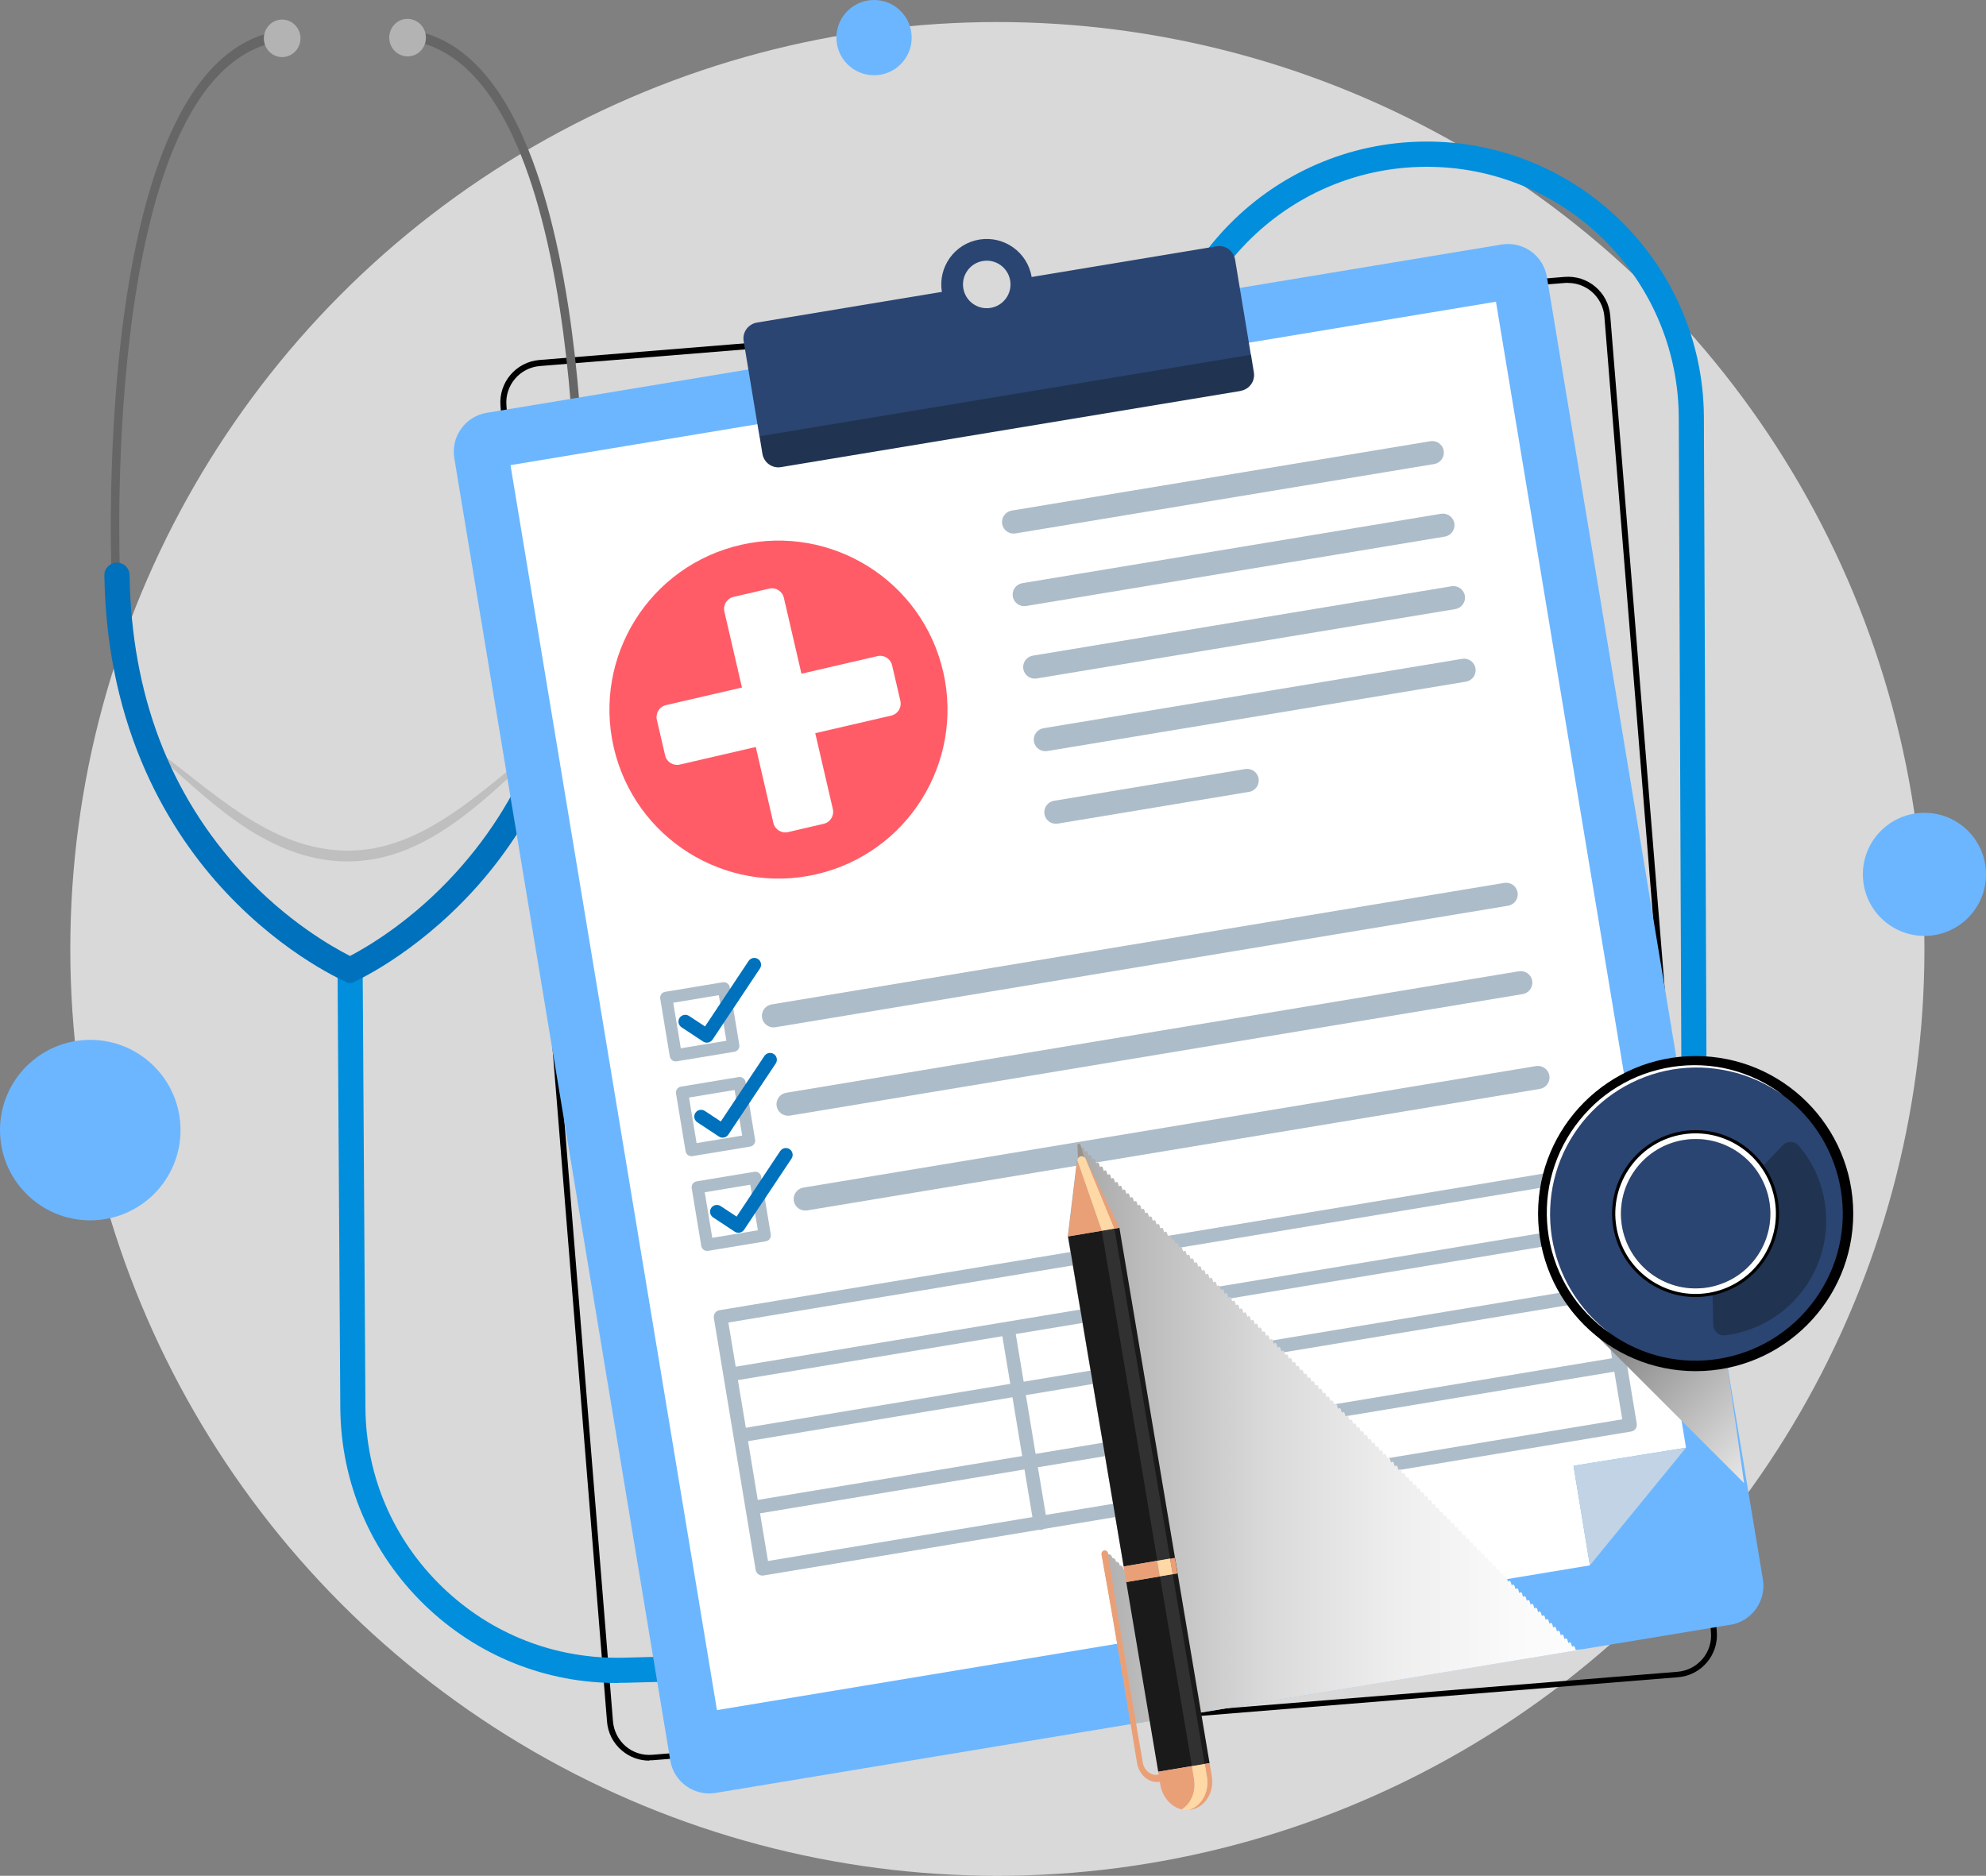
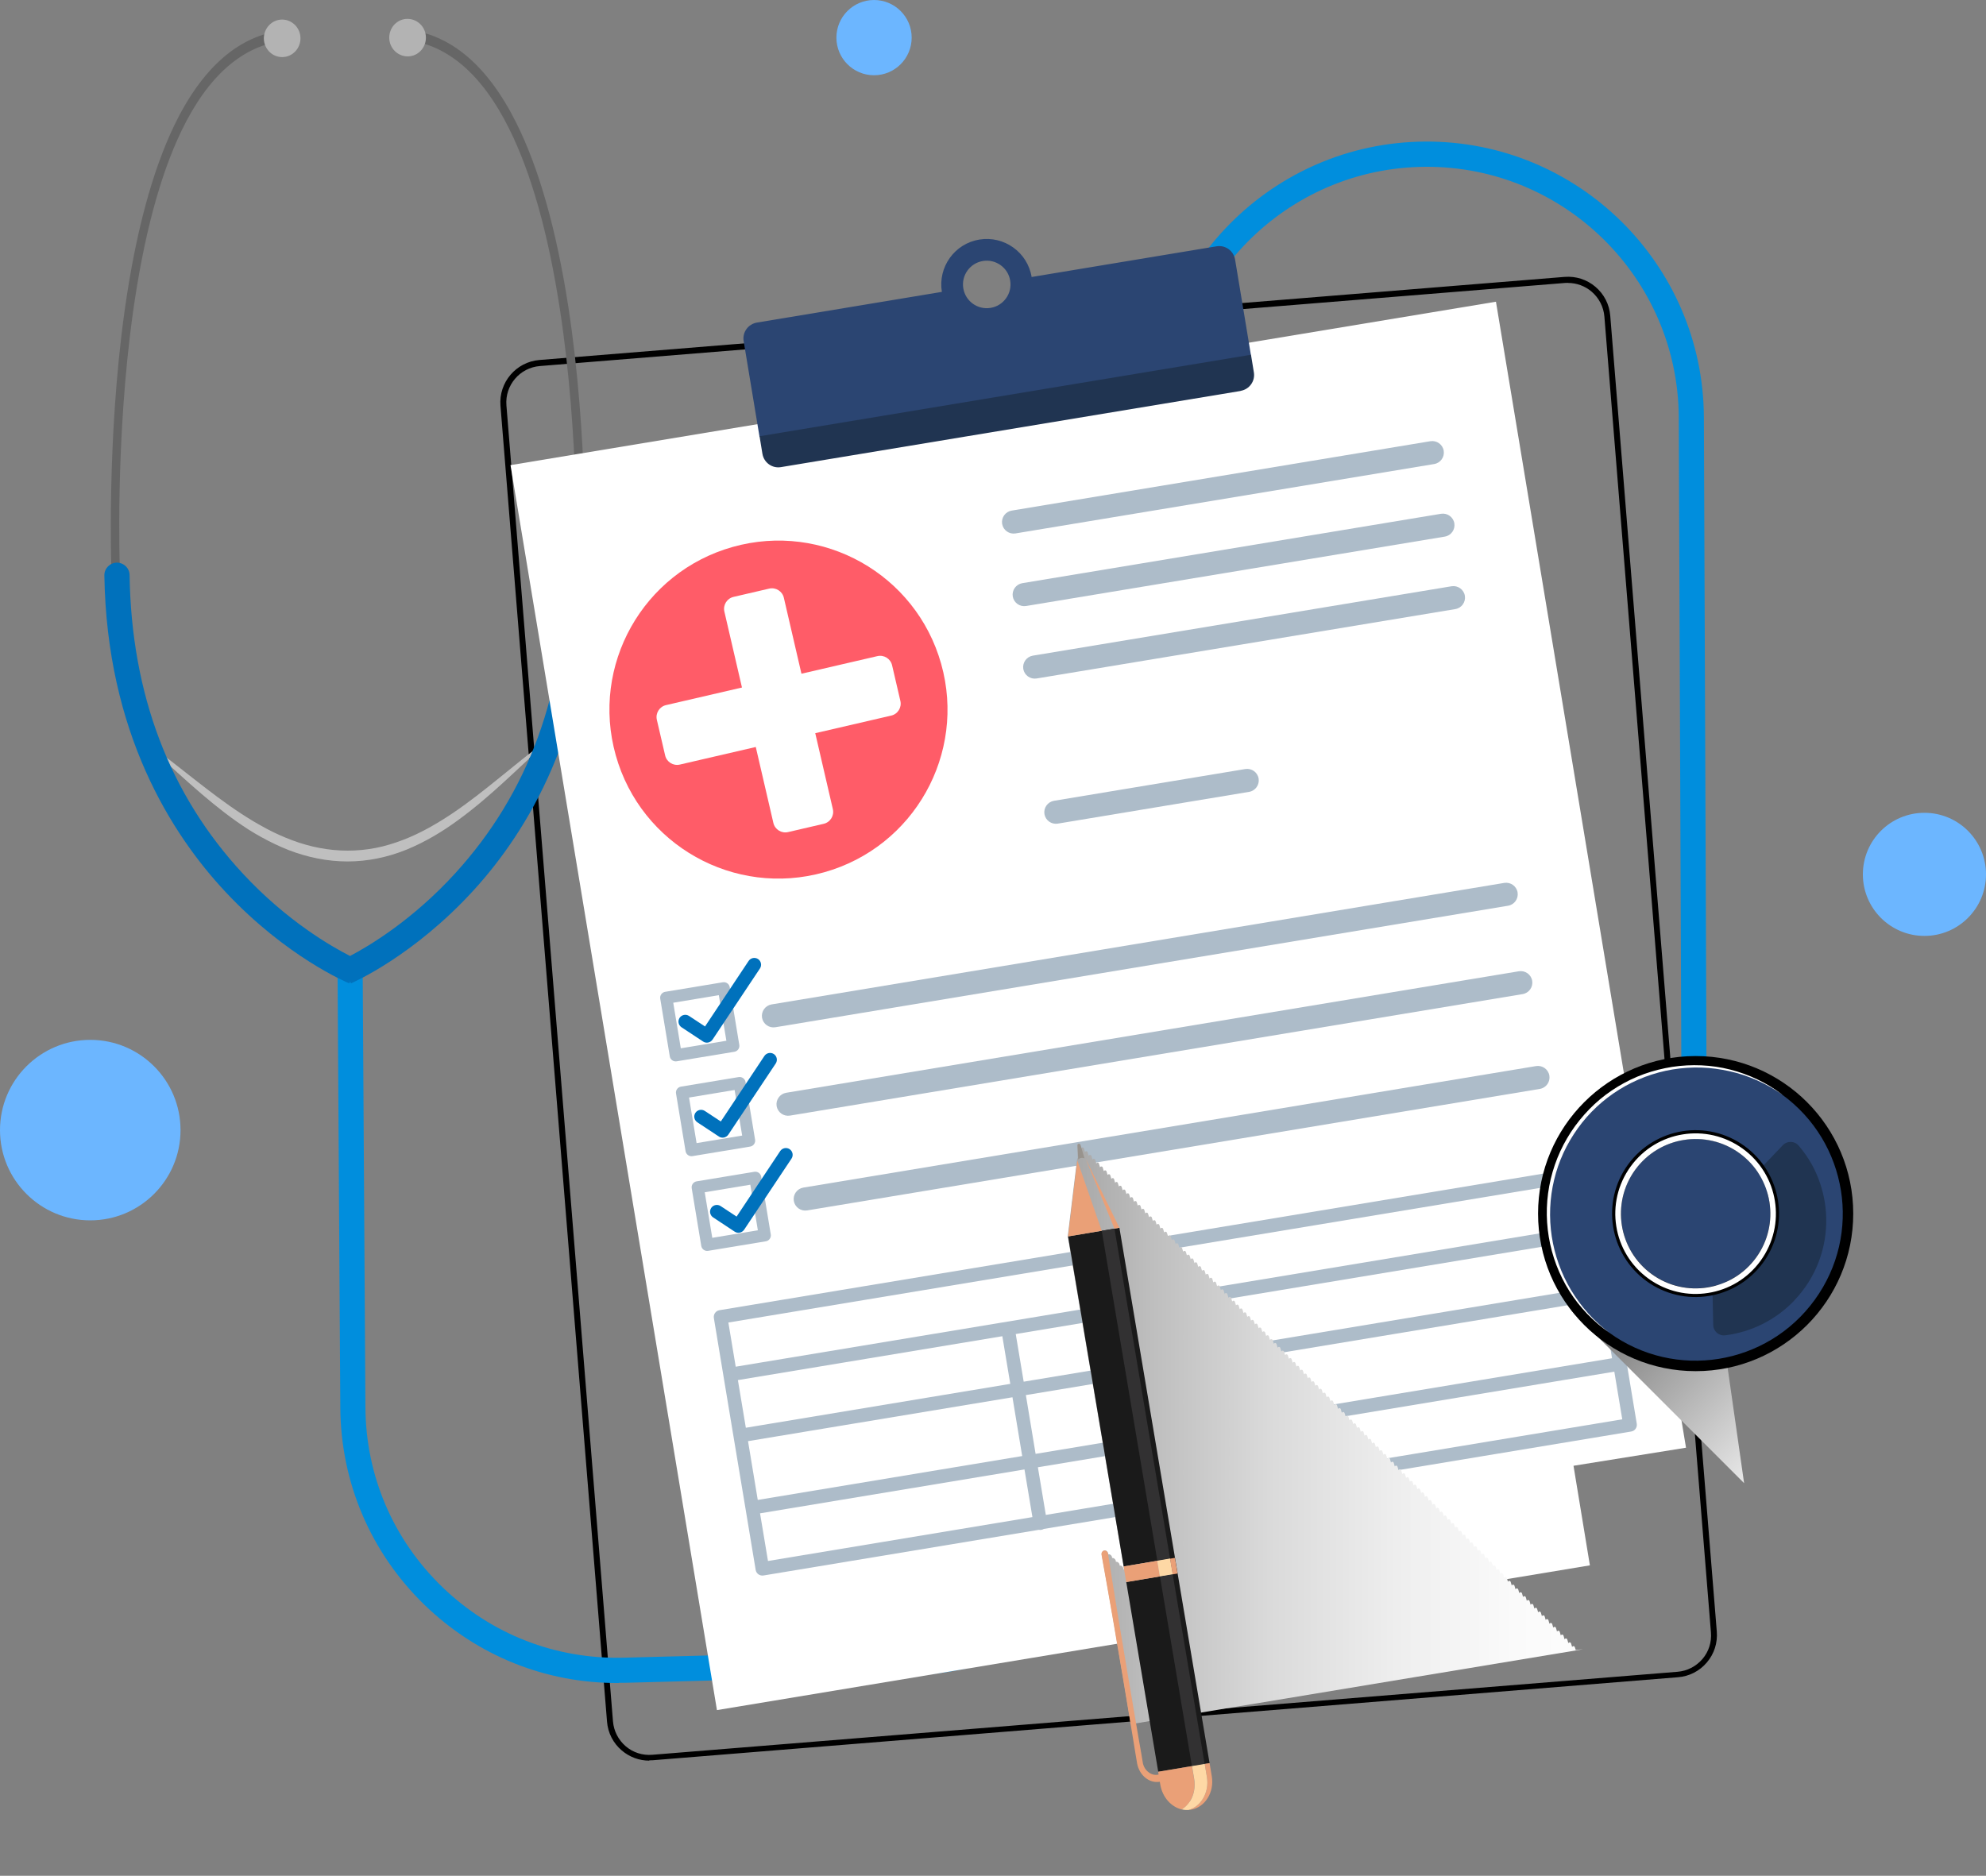
<svg xmlns="http://www.w3.org/2000/svg" viewBox="0 0 200 188.94">
  <rect x="0" y="0" width="200" height="188.94" fill="#808080" stroke="none" />
  <defs>
    <style>      .cls-1 {        fill: #008edd;      }      .cls-2 {        fill: #0071bc;      }      .cls-3 {        fill: #eaa077;      }      .cls-4, .cls-5 {        fill: #fff;      }      .cls-6 {        fill: #fed8a5;      }      .cls-7 {        fill: #ff5c68;      }      .cls-8 {        fill: #98938d;      }      .cls-9 {        fill: #b3b3b3;      }      .cls-10 {        fill: #c1d3e5;      }      .cls-11 {        fill: #666;      }      .cls-12 {        fill: #323132;      }      .cls-13 {        fill: #adbcc9;      }      .cls-14 {        fill: #bfbfbf;      }      .cls-15 {        fill: #203451;      }      .cls-16 {        fill: #1a1a1a;      }      .cls-17 {        fill: #6cb6ff;      }      .cls-18 {        fill: #2b4572;      }      .cls-19 {        fill: url(#linear-gradient-2);      }      .cls-19, .cls-20 {        mix-blend-mode: multiply;      }      .cls-20 {        fill: url(#linear-gradient);      }      .cls-21 {        isolation: isolate;      }      .cls-5 {        opacity: .7;      }    </style>
    <linearGradient id="linear-gradient" x1="66.78" y1="144.44" x2="165.21" y2="144.44" gradientUnits="userSpaceOnUse">
      <stop offset="0" stop-color="#000" />
      <stop offset=".12" stop-color="#3a3a3a" />
      <stop offset=".25" stop-color="#6d6d6d" />
      <stop offset=".37" stop-color="#9a9a9a" />
      <stop offset=".5" stop-color="#bebebe" />
      <stop offset=".62" stop-color="#dadada" />
      <stop offset=".75" stop-color="#eee" />
      <stop offset=".87" stop-color="#fafafa" />
      <stop offset="1" stop-color="#fff" />
    </linearGradient>
    <linearGradient id="linear-gradient-2" x1="147.76" y1="116.22" x2="182.26" y2="150.72" gradientUnits="userSpaceOnUse">
      <stop offset="0" stop-color="#000" />
      <stop offset=".14" stop-color="#272727" />
      <stop offset=".57" stop-color="#9a9a9a" />
      <stop offset=".86" stop-color="#e2e2e2" />
      <stop offset="1" stop-color="#fff" />
    </linearGradient>
  </defs>
  <g class="cls-21">
    <g id="Layer_2" data-name="Layer 2">
      <g id="Layer_1-2" data-name="Layer 1">
        <g>
-           <circle class="cls-5" cx="100.44" cy="95.58" r="93.36" />
          <path d="m65.38,177.34c-1.01,0-1.98-.36-2.76-1.02-.87-.74-1.4-1.77-1.49-2.91l-10.73-132.54c-.19-2.35,1.57-4.42,3.92-4.61l26.62-2.16,50-4.05,26.62-2.16c1.14-.09,2.24.26,3.11,1,.87.74,1.4,1.77,1.49,2.91l10.73,132.54c.09,1.14-.26,2.24-1,3.11-.74.87-1.77,1.4-2.91,1.49l-103.24,8.36c-.12,0-.24.01-.35.01ZM157.91,28.49c-.1,0-.2,0-.3.01l-26.62,2.16-50,4.05-26.62,2.16c-2.02.16-3.54,1.94-3.37,3.97l10.73,132.54c.08.98.54,1.87,1.28,2.51.75.64,1.7.94,2.68.86l42.23-3.42,61.01-4.94c.98-.08,1.87-.54,2.51-1.28.64-.75.94-1.7.86-2.68l-10.73-132.54c-.08-.98-.54-1.87-1.28-2.51-.67-.57-1.51-.88-2.38-.88Z" />
          <g>
            <path class="cls-14" d="m14.93,74.94c3.2,2.29,6.15,4.92,9.4,7.04l.61.39.62.38.63.36.63.35c.85.45,1.73.85,2.62,1.18,1.79.67,3.67,1.04,5.57,1.04.95,0,1.89-.09,2.82-.27.93-.18,1.84-.46,2.73-.8,1.79-.68,3.46-1.65,5.07-2.73,3.22-2.18,6.12-4.86,9.29-7.19l.1.12c-2.91,2.63-5.66,5.45-8.88,7.79-1.6,1.18-3.33,2.21-5.2,2.98-1.87.76-3.9,1.19-5.94,1.19-2.04,0-4.06-.42-5.94-1.15-.94-.37-1.85-.81-2.72-1.29l-.65-.37-.64-.39-.62-.41-.61-.42c-3.25-2.3-6.05-5.07-9-7.66l.1-.12Z" />
            <path class="cls-1" d="m62.34,169.52c-7.34.05-14.27-2.73-19.57-7.85-5.43-5.26-8.45-12.32-8.5-19.88l-.28-44.59,2.53-.02.28,44.59c.04,6.87,2.79,13.29,7.73,18.07,4.94,4.78,11.44,7.31,18.32,7.13l28.85-.76c13.71-.36,24.79-11.81,24.7-25.53l-.62-98.34c-.1-15.39,12.34-27.99,27.73-28.08,15.39-.1,27.99,12.34,28.08,27.73l.27,67.8-2.53.02-.27-67.8c-.09-13.99-11.54-25.3-25.53-25.21-13.99.09-25.3,11.54-25.21,25.53l.62,98.34c.05,7.35-2.74,14.3-7.85,19.58-5.11,5.28-11.97,8.3-19.32,8.49l-28.85.76c-.19,0-.39,0-.58,0Z" />
            <g>
              <path class="cls-11" d="m58.91,57.16c0-.13.34-13.14-1.67-26.22-1.19-7.71-2.94-13.94-5.23-18.53-2.89-5.81-6.64-8.99-11.14-9.44l-.07,1.05c4.21.42,7.73,3.43,10.47,8.94,2.23,4.47,3.95,10.59,5.11,18.17,1.99,12.96,1.66,25.86,1.66,25.99l.85.04Z" />
              <path class="cls-9" d="m39.2,3.8c0,1.04.84,1.88,1.86,1.88,1.02,0,1.84-.86,1.83-1.9,0-1.04-.84-1.88-1.86-1.88-1.02,0-1.84.86-1.83,1.9Z" />
            </g>
            <g>
              <path class="cls-11" d="m11.22,57.46c0-.13-.5-13.14,1.34-26.24,1.09-7.73,2.77-13.98,4.99-18.59,2.82-5.85,6.53-9.07,11.01-9.58l.08,1.05c-4.2.48-7.69,3.53-10.36,9.07-2.17,4.5-3.81,10.64-4.88,18.24-1.83,12.99-1.33,25.88-1.33,26.01l-.85.05Z" />
              <path class="cls-9" d="m30.26,3.85c0,1.04-.81,1.89-1.83,1.9s-1.85-.83-1.86-1.88c0-1.04.81-1.89,1.83-1.9,1.02,0,1.85.83,1.86,1.88Z" />
            </g>
            <path class="cls-2" d="m58.2,56.39c-.69.01-1.24.57-1.24,1.26-.02,12.03-3.74,22.2-11.07,30.26-4.35,4.79-8.79,7.41-10.64,8.38-1.87-.95-6.34-3.51-10.75-8.25-7.42-7.97-11.27-18.1-11.45-30.12-.01-.69-.57-1.24-1.26-1.25h0c-.71,0-1.29.58-1.28,1.28.24,15.81,6.73,26.05,12.21,31.9,6.11,6.53,12.2,9.1,12.46,9.2l.08-.19.08.19c.25-.11,6.31-2.76,12.34-9.36,5.41-5.92,11.76-16.24,11.81-32.05,0-.71-.58-1.28-1.29-1.27h0Z" />
          </g>
          <g>
-             <path class="cls-17" d="m174.26,163.65l-14.85,2.46-45.54,7.55-41.8,6.93c-2.17.36-4.22-1.11-4.57-3.27L45.75,46.15c-.36-2.17,1.11-4.22,3.27-4.57l26.35-4.37,49.49-8.21,26.35-4.37c2.17-.36,4.22,1.11,4.57,3.27l21.75,131.18c.36,2.17-1.11,4.22-3.27,4.58Z" />
            <polygon class="cls-4" points="150.65 30.39 169.79 145.82 158.46 147.64 160.11 157.67 72.2 172.25 51.41 46.85 150.65 30.39" />
            <path class="cls-18" d="m103.89,27.9c-.41-2.49-2.77-4.18-5.27-3.77-2.49.41-4.18,2.77-3.77,5.27l-18.62,3.09c-.89.15-1.49.98-1.34,1.87l1.6,9.65,49.49-8.21-1.6-9.65c-.15-.89-.98-1.49-1.87-1.34l-18.62,3.09Zm-4.13,3.11c-1.3.22-2.54-.67-2.75-1.97-.22-1.3.67-2.54,1.97-2.75,1.3-.22,2.54.67,2.75,1.97.22,1.3-.67,2.54-1.97,2.75Z" />
            <path class="cls-15" d="m124.93,39.38l-46.28,7.67c-.89.15-1.72-.45-1.87-1.34l-.29-1.77,49.49-8.21.29,1.77c.15.89-.45,1.72-1.34,1.87Z" />
-             <polygon class="cls-10" points="169.79 145.82 160.11 157.67 158.46 147.64 169.79 145.82" />
            <g>
              <path class="cls-13" d="m159.83,117.48l-87.38,14.49c-.37.06-.62.41-.56.79l.96,5.8,1.02,6.15,1.21,7.27,1.02,6.15c.06.37.41.62.79.56l27.73-4.6c.08.02.17.02.26,0,.09-.01.17-.05.24-.09l59.15-9.81c.37-.06.62-.41.56-.79l-1.02-6.15-1.21-7.27-1.02-6.15-.96-5.8c-.06-.37-.41-.62-.79-.56Zm2.51,19.33l-58.05,9.63-.98-5.92,58.05-9.63.98,5.92Zm-88.03,2.2l26.63-4.42.8,4.8-26.63,4.42-.8-4.8Zm1.02,6.15l26.63-4.42.98,5.92-26.63,4.42-.98-5.92Zm27.76-5.99l-.8-4.8,58.05-9.63.8,4.8-58.05,9.63Zm-29.74-5.96l86.03-14.27.74,4.45-86.03,14.27-.74-4.45Zm3.19,19.22l26.63-4.42.8,4.8-26.63,4.42-.8-4.8Zm28.78.16l-.8-4.8,58.05-9.63.8,4.8-58.05,9.63Z" />
              <path class="cls-13" d="m73.95,105.94l-5.8.96c-.33.06-.65-.17-.7-.5l-.96-5.8c-.06-.33.17-.65.5-.7l5.8-.96c.33-.06.65.17.7.5l.96,5.8c.06.33-.17.65-.5.7Zm-5.39-.35l4.59-.76-.76-4.59-4.59.76.76,4.59Z" />
              <path class="cls-13" d="m75.54,115.49l-5.8.96c-.33.06-.65-.17-.7-.5l-.96-5.8c-.06-.33.17-.65.5-.7l5.8-.96c.33-.06.65.17.7.5l.96,5.8c.06.33-.17.65-.5.7Zm-5.39-.35l4.59-.76-.76-4.59-4.59.76.76,4.59Z" />
              <path class="cls-13" d="m77.12,125.03l-5.8.96c-.33.06-.65-.17-.7-.5l-.96-5.8c-.06-.33.17-.65.5-.7l5.8-.96c.33-.06.65.17.7.5l.96,5.8c.06.33-.17.65-.5.7Zm-5.39-.35l4.59-.76-.76-4.59-4.59.76.76,4.59Z" />
              <path class="cls-13" d="m151.87,91.23l-73.79,12.24c-.63.1-1.23-.32-1.34-.96h0c-.1-.63.32-1.23.96-1.34l73.79-12.24c.63-.1,1.23.32,1.34.96h0c.1.63-.32,1.23-.96,1.34Z" />
              <path class="cls-13" d="m144.43,46.74l-42.17,6.99c-.63.1-1.23-.32-1.34-.96h0c-.1-.63.32-1.23.96-1.34l42.17-6.99c.63-.1,1.23.32,1.34.96h0c.1.63-.32,1.23-.96,1.34Z" />
              <path class="cls-13" d="m145.5,54.05l-42.17,6.99c-.63.1-1.23-.32-1.34-.96h0c-.1-.63.32-1.23.96-1.34l42.17-6.99c.63-.1,1.23.32,1.34.96h0c.1.63-.32,1.23-.96,1.34Z" />
              <path class="cls-13" d="m146.56,61.35l-42.17,6.99c-.63.1-1.23-.32-1.34-.96h0c-.1-.63.32-1.23.96-1.34l42.17-6.99c.63-.1,1.23.32,1.34.96h0c.1.63-.32,1.23-.96,1.34Z" />
-               <path class="cls-13" d="m147.63,68.66l-42.17,6.99c-.63.1-1.23-.32-1.34-.96h0c-.1-.63.32-1.23.96-1.34l42.17-6.99c.63-.1,1.23.32,1.34.96h0c.1.63-.32,1.23-.96,1.34Z" />
              <path class="cls-13" d="m125.79,79.76l-19.27,3.2c-.63.1-1.23-.32-1.34-.96h0c-.1-.63.32-1.23.96-1.34l19.27-3.2c.63-.1,1.23.32,1.34.96h0c.1.63-.32,1.23-.96,1.34Z" />
              <path class="cls-13" d="m153.34,100.13l-73.79,12.24c-.63.1-1.23-.32-1.34-.96h0c-.1-.63.32-1.23.96-1.34l73.79-12.24c.63-.1,1.23.32,1.34.96h0c.1.63-.32,1.23-.96,1.34Z" />
              <path class="cls-13" d="m155.07,109.68l-73.79,12.24c-.63.1-1.23-.32-1.34-.96h0c-.1-.63.32-1.23.96-1.34l73.79-12.24c.63-.1,1.23.32,1.34.96h0c.1.63-.32,1.23-.96,1.34Z" />
              <path class="cls-2" d="m71.3,105.01c-.16.03-.34,0-.49-.1l-2.18-1.44c-.31-.21-.4-.63-.19-.95.21-.31.63-.4.95-.19l1.61,1.06,4.39-6.6c.21-.31.63-.4.95-.19.31.21.4.63.19.95l-4.77,7.16c-.11.16-.28.27-.46.3Z" />
              <path class="cls-2" d="m72.89,114.58c-.16.03-.34,0-.49-.1l-2.18-1.44c-.31-.21-.4-.63-.19-.95.21-.31.63-.4.95-.19l1.61,1.06,4.39-6.6c.21-.31.63-.4.95-.19.31.21.4.63.19.95l-4.77,7.16c-.11.16-.28.27-.46.3Z" />
              <path class="cls-2" d="m74.48,124.16c-.16.03-.34,0-.49-.1l-2.18-1.44c-.31-.21-.4-.63-.19-.95.21-.31.63-.4.95-.19l1.61,1.06,4.39-6.6c.21-.31.63-.4.95-.19.31.21.4.63.19.95l-4.77,7.16c-.11.16-.28.27-.46.3Z" />
            </g>
            <g>
              <circle class="cls-7" cx="78.39" cy="71.48" r="17.02" transform="translate(-16.42 23.89) rotate(-15.71)" />
              <path class="cls-4" d="m88.35,66.09l-7.64,1.77-1.77-7.64c-.15-.67-.82-1.09-1.49-.93l-3.57.83c-.67.15-1.09.82-.93,1.49l1.77,7.64-7.64,1.77c-.67.15-1.09.82-.93,1.49l.83,3.57c.15.67.82,1.09,1.49.93l7.64-1.77,1.77,7.64c.15.67.82,1.09,1.49.93l3.57-.83c.67-.15,1.09-.82.93-1.49l-1.77-7.64,7.64-1.77c.67-.15,1.09-.82.93-1.49l-.83-3.57c-.15-.67-.82-1.09-1.49-.93Z" />
            </g>
          </g>
          <path class="cls-20" d="m159.42,166.12l-45.54,7.55-.79-4.75-.57-3.35-.48-2.81-.54-3.08-.55-3.08c-.04-.2.08-.39.26-.43.18-.03.35.11.39.31,0,0,0,0,0,0v.07c.18-.02.35.11.39.31,0,0,0,0,0,0v.07c.18-.02.35.11.38.31,0,0,0,0,0,0v.07c.18-.02.35.11.38.31,0,0,0,0,0,0v.07c.18-.02.35.11.38.31,0,0,0,0,0,0v.07s.05,0,.07,0l-.05-.31-.84-4.96-.23-1.35-.81-4.8-.23-1.35-1-5.92-.23-1.35-.81-4.8-.23-1.35-.75-4.45-.23-1.35-.26-1.57.86-7.12.06-.53c.01-.1.05-.18.09-.24l-.06-1.26c0-.2.24-.25.3-.05l.1.35c.06-.12.24-.12.28.04l.1.34c.06-.12.24-.12.28.04l.1.34c.06-.12.24-.12.28.04l.1.34c.06-.12.24-.12.28.04l.06.21.04.14c.06-.12.24-.12.28.04l.1.35c.06-.12.24-.12.28.04l.1.35c.06-.12.24-.12.28.04l.1.35c.06-.12.24-.12.28.04l.1.35c.06-.12.24-.12.28.04l.1.35c.06-.12.24-.12.28.04l.1.34c.06-.12.24-.12.28.04l.1.34c.06-.12.24-.12.28.04l.1.34c.06-.12.24-.12.28.04l.1.35c.06-.12.24-.12.28.04l.1.35c.06-.12.24-.12.28.04l.1.35c.06-.12.24-.12.28.04l.1.35c.06-.12.24-.12.28.04l.1.35c.06-.12.24-.12.28.04l.1.34c.06-.12.24-.12.28.04l.1.34c.06-.12.24-.12.28.04l.1.34c.06-.12.24-.12.28.04l.1.35c.06-.12.24-.12.28.04l.1.35c.06-.12.24-.12.28.04l.08.25.03.09c.06-.12.24-.12.28.04l.1.35c.06-.12.24-.12.28.04l.1.35c.06-.12.24-.12.28.04l.08.29.02.06s.04-.06.07-.07h0s.05-.01.07-.01c.06,0,.11.04.14.12l.1.34c.06-.12.24-.12.28.04l.1.34c.06-.12.24-.12.28.04l.1.34c.06-.12.24-.12.28.04l.1.35c.06-.12.24-.12.28.04l.1.35c.06-.12.24-.12.28.04l.1.35c.06-.12.24-.12.28.04l.1.35c.06-.12.24-.12.28.04l.1.35c.06-.12.24-.12.28.04l.1.35c.06-.12.24-.12.28.04l.1.34c.05-.1.18-.12.25-.02.01.02.02.04.03.07l.1.34c.06-.12.24-.12.28.04l.1.34c.06-.12.24-.12.28.04l.1.35c.05-.11.21-.12.27,0,0,0,0,.02.01.03l.1.35c.06-.12.24-.12.28.04l.1.35c.06-.12.24-.12.28.04l.1.35c.06-.12.24-.12.28.04l.1.35c.06-.12.24-.12.28.04l.1.34c.06-.12.24-.12.28.04l.1.34c.06-.12.24-.12.28.04l.1.34c.06-.12.24-.12.28.04l.1.35c.06-.12.24-.12.28.04l.1.35c.06-.12.24-.12.28.04l.1.35c.06-.12.24-.12.28.04l.1.35c.05-.11.2-.12.27,0,0,.01.01.02.02.04l.1.35c.06-.12.24-.12.28.04l.1.35c.06-.12.24-.12.28.04l.1.34c.06-.12.23-.12.28.03,0,0,0,0,0,0l.1.34c.06-.12.24-.12.28.04l.1.34c.06-.12.24-.12.28.04l.1.35c.06-.12.24-.12.28.04l.1.35c.06-.12.24-.12.28.04l.1.35c.06-.12.24-.12.28.04l.1.35c.06-.12.24-.12.28.04l.1.35c.06-.12.24-.12.28.04l.1.34c.06-.12.24-.12.28.04l.1.34c.06-.12.24-.12.28.04l.1.34c.06-.12.24-.12.28.04l.1.35c.06-.12.24-.12.28.04l.1.35c.06-.12.24-.12.28.04l.1.35c.06-.12.24-.12.28.04l.07.22.04.13c.06-.12.24-.12.28.04l.1.35c.06-.12.24-.12.28.04l.1.35c.06-.12.24-.12.28.04l.08.25.03.09c.06-.12.24-.12.28.04l.1.34c.06-.12.24-.12.28.04l.1.34c.06-.12.24-.12.28.04l.1.35c.06-.12.24-.12.28.04l.1.35c.06-.12.24-.12.28.04l.1.35c.06-.12.24-.12.28.04l.1.35c.06-.12.24-.12.28.04l.1.35c.06-.12.24-.12.28.04l.1.34c.06-.12.24-.12.28.04l.1.34c.06-.12.24-.12.28.04l.1.34c.06-.12.24-.12.28.04l.07.25.03.1c.06-.12.24-.12.28.04l.1.35c.06-.12.24-.12.28.04l.1.35c.06-.12.24-.12.28.04l.08.28.02.06c.06-.12.24-.12.28.04l.1.35c.06-.12.24-.12.28.04l.1.35c.06-.12.24-.12.28.04l.1.34c.06-.12.24-.12.28.04l.1.34c.06-.12.24-.12.28.04l.1.34c.06-.12.24-.12.28.04l.1.35c.06-.12.24-.12.28.04l.1.35c.06-.12.24-.12.28.04l.1.35c.06-.12.24-.12.28.04l.1.35c.06-.12.24-.12.28.04l.1.35c.06-.12.24-.12.28.04l.1.35c.06-.12.24-.12.28.04l.1.34c.06-.12.24-.12.28.04l.1.34c.06-.12.24-.12.28.04l.1.35c.06-.12.24-.12.28.04l.1.35c.06-.12.24-.12.28.04l.1.35c.06-.12.24-.12.28.04l.1.35c.06-.12.24-.12.28.04l.1.35c.06-.12.24-.12.28.04l.1.35c.06-.12.24-.12.28.04l.1.34c.06-.12.24-.12.28.04l.1.34c.06-.12.24-.12.28.04l.1.34c.06-.12.24-.12.28.04l.1.35c.06-.12.24-.12.28.04l.1.35c.06-.12.24-.12.28.04l.1.35c.06-.12.24-.12.28.04l.1.35c.06-.12.24-.12.28.04l.1.35c.06-.12.24-.12.28.04l.1.35c.06-.12.24-.12.28.04v.04s.1.31.1.31c.06-.12.24-.12.28.04l.1.34c.06-.12.24-.12.28.04l.1.34c.06-.12.24-.12.28.04l.1.35c.06-.12.24-.12.28.04l.1.35c.06-.12.24-.12.28.04l.1.35c.06-.12.24-.12.28.04l.1.35c.06-.12.24-.12.28.04l.1.35c.06-.12.24-.12.28.04l.1.34c.06-.12.24-.12.28.04l.1.34c.06-.12.24-.12.28.04l.1.34c.06-.12.24-.12.28.04l.1.35c.06-.12.24-.12.28.04l.1.35c.06-.12.24-.12.28.04l.1.35c.06-.12.24-.12.28.04l.1.35c.06-.12.24-.12.28.04l.1.35c.06-.12.24-.12.28.04l.1.35c.06-.12.24-.12.28.04l.1.34c.06-.12.24-.12.28.04l.08.26Z" />
          <g>
            <polygon class="cls-16" points="112.73 123.67 121.81 177.59 116.64 178.46 113.42 159.35 118.1 158.56 117.83 156.99 113.16 157.78 107.56 124.54 112.73 123.67" />
            <rect class="cls-12" x="113.75" y="123.63" width="1.3" height="33.7" transform="translate(-21.75 20.95) rotate(-9.56)" />
            <rect class="cls-12" x="118.42" y="158.53" width="1.3" height="19.38" transform="translate(-26.29 22.12) rotate(-9.56)" />
            <path class="cls-8" d="m109.22,116.68c-.22-.1-.47-.06-.64.11l-.06-1.4c0-.2.24-.25.3-.05l.4,1.35Z" />
            <path class="cls-3" d="m119.85,181.42c-.21.35-.49.63-.83.84-1.06-.25-1.95-1.21-2.17-2.49l-.22-1.31,3.4-.57.22,1.31c.14.81-.03,1.6-.41,2.21Z" />
            <path class="cls-3" d="m121.81,177.59l.22,1.31c.14.81-.03,1.6-.41,2.21-.38.61-.97,1.05-1.68,1.17-.08.01-.17.02-.25.03.6-.17,1.1-.58,1.44-1.12.38-.61.54-1.4.41-2.21l-.22-1.31.49-.08Z" />
            <path class="cls-6" d="m121.32,177.67l.22,1.31c.14.81-.03,1.6-.41,2.21-.33.54-.83.95-1.44,1.12-.23.01-.45,0-.67-.06.33-.21.61-.5.83-.84.38-.61.54-1.4.41-2.21l-.22-1.31,1.28-.22Z" />
-             <path class="cls-6" d="m112.23,123.75l-1.28.22-2.47-7.08c.02-.13.07-.24.15-.31.13-.12.31-.15.47-.08.09.04.18.12.24.24l2.89,7.01Z" />
            <polygon class="cls-3" points="108.49 116.89 110.95 123.97 107.56 124.54 108.49 116.89" />
            <polygon class="cls-3" points="112.73 123.67 112.23 123.75 109.34 116.74 112.73 123.67" />
            <rect class="cls-3" x="113.27" y="157.48" width="3.44" height="1.6" transform="translate(-24.7 21.3) rotate(-9.56)" />
            <rect class="cls-6" x="116.68" y="157.08" width="1.3" height="1.6" transform="translate(-24.6 21.68) rotate(-9.56)" />
            <rect class="cls-3" x="117.96" y="156.94" width=".5" height="1.6" transform="translate(-24.56 21.83) rotate(-9.56)" />
            <path class="cls-3" d="m117.47,179.36l-.68.11c-.26.04-.55.03-.81-.06-.54-.17-1-.6-1.26-1.15-.03-.07-.06-.14-.09-.21-.02-.07-.05-.15-.07-.22-.02-.07-.03-.15-.05-.22l-.03-.19-.13-.77-.25-1.54-1.03-6.17-1.05-6.17-.54-3.08-.55-3.08c-.04-.2.08-.39.26-.43s.35.11.39.31c0,0,0,0,0,0l.49,3.09.5,3.09,1.03,6.17,1.05,6.17.27,1.54.13.77.03.19.03.16.05.15s.04.1.06.14c.18.38.51.66.87.77.18.05.36.06.55.02l.67-.12c.18-.03.35.11.39.31.04.2-.08.39-.26.42,0,0,0,0,0,0Z" />
          </g>
          <polygon class="cls-19" points="158.21 131.96 175.64 149.39 173.88 137.06 158.21 131.96" />
          <g>
            <circle cx="170.76" cy="122.24" r="15.87" />
            <path class="cls-18" d="m185.39,119.91c-.6-3.75-2.62-7.26-5.94-9.67-3.31-2.4-7.29-3.24-11.03-2.64-1.7.27-3.35.84-4.88,1.68-.62.34-1.22.74-1.79,1.17-1.12.85-2.13,1.88-3,3.08-2.4,3.31-3.24,7.29-2.64,11.03.6,3.75,2.62,7.26,5.94,9.67,3.31,2.4,7.29,3.24,11.03,2.64s7.26-2.62,9.67-5.94,3.24-7.29,2.64-11.03Zm-19.39,8.88c-1.81-1.31-2.91-3.23-3.24-5.27-.33-2.04.13-4.21,1.44-6.02.37-.52.8-.97,1.26-1.37.55-.47,1.15-.86,1.78-1.17.71-.34,1.46-.57,2.23-.69,2.04-.33,4.21.13,6.02,1.44,1.81,1.31,2.91,3.23,3.24,5.27.33,2.04-.13,4.21-1.44,6.02-1.31,1.81-3.23,2.91-5.27,3.24-2.04.33-4.21-.13-6.02-1.44Z" />
            <path class="cls-15" d="m180.69,130.99c2.22-2.32,3.29-5.33,3.22-8.31-.03-1.35-.3-2.7-.79-3.97-.2-.52-.44-1.03-.72-1.52-.36-.63-.78-1.23-1.27-1.8-.41-.48-1.15-.5-1.59-.04l-2.19,2.29c-.37.39-.4.98-.07,1.4.11.14.22.29.32.44.31.48.55.98.72,1.51.19.59.29,1.2.31,1.81.04,1.62-.54,3.26-1.75,4.53-.98,1.03-2.23,1.66-3.53,1.88-.52.09-.9.55-.89,1.08l.07,3.17c.01.64.58,1.12,1.21,1.04,2.56-.32,5.04-1.5,6.96-3.51Z" />
            <path class="cls-18" d="m176.85,126.66c-1.22,1.68-3.01,2.71-4.91,3.01-1.9.3-3.92-.12-5.6-1.34-1.68-1.22-2.71-3.01-3.01-4.91-.3-1.9.12-3.92,1.34-5.6,1.22-1.68,3.01-2.71,4.91-3.01,1.9-.3,3.92.12,5.6,1.34,1.68,1.22,2.71,3.01,3.01,4.91.3,1.9-.12,3.92-1.34,5.6Z" />
            <path d="m179.05,120.92c-.34-2.12-1.49-4.12-3.36-5.48s-4.13-1.84-6.26-1.5c-2.12.34-4.12,1.49-5.48,3.36s-1.84,4.13-1.5,6.26c.34,2.12,1.49,4.12,3.36,5.48,1.88,1.36,4.13,1.84,6.26,1.5,2.12-.34,4.12-1.49,5.48-3.36s1.84-4.13,1.5-6.26Zm-7.07,9.05c-1.98.31-4.08-.13-5.82-1.39s-2.82-3.13-3.13-5.1.13-4.08,1.39-5.82,3.13-2.82,5.1-3.13c1.98-.31,4.08.13,5.82,1.39s2.82,3.13,3.13,5.1c.31,1.98-.13,4.08-1.39,5.82s-3.13,2.82-5.1,3.13Z" />
            <path class="cls-4" d="m178.74,120.97c-.32-2.04-1.43-3.96-3.24-5.27-1.81-1.31-3.98-1.77-6.02-1.44-2.04.32-3.96,1.43-5.27,3.24-1.31,1.81-1.77,3.98-1.44,6.02.32,2.04,1.43,3.96,3.24,5.27s3.98,1.77,6.02,1.44c2.04-.32,3.96-1.43,5.27-3.24,1.31-1.81,1.77-3.98,1.44-6.02Zm-6.8,8.71c-1.9.3-3.92-.12-5.6-1.34-1.68-1.22-2.71-3.01-3.01-4.91-.3-1.9.12-3.92,1.34-5.6,1.22-1.68,3.01-2.71,4.91-3.01,1.9-.3,3.92.12,5.6,1.34,1.68,1.22,2.71,3.01,3.01,4.91.3,1.9-.12,3.92-1.34,5.6-1.22,1.68-3.01,2.71-4.91,3.01Z" />
            <path class="cls-4" d="m179.46,110.24c-.8-.56-1.64-1.03-2.53-1.43-.88-.39-1.8-.7-2.75-.91-.94-.21-1.9-.34-2.86-.37-.96-.03-1.93.04-2.88.19-1.9.32-3.73,1.01-5.36,2.02-1.63,1.01-3.06,2.34-4.18,3.9-.56.78-1.05,1.61-1.45,2.48-.4.87-.72,1.78-.94,2.71-.45,1.86-.53,3.82-.24,5.71.29,1.9.95,3.74,1.94,5.4.5.83,1.07,1.61,1.71,2.33.17.18.33.36.5.53.17.17.35.34.52.5.18.16.36.32.55.48l.57.45-.59-.43c-.19-.15-.38-.3-.57-.46-.18-.16-.36-.33-.54-.49-.18-.17-.34-.34-.52-.51-.67-.7-1.28-1.47-1.8-2.3-1.04-1.65-1.75-3.52-2.07-5.45-.32-1.93-.26-3.93.2-5.85.23-.96.55-1.89.96-2.78.41-.89.91-1.74,1.49-2.54.58-.79,1.23-1.53,1.95-2.2.72-.67,1.51-1.26,2.35-1.77.84-.51,1.73-.94,2.65-1.27.92-.33,1.88-.57,2.84-.72,1.93-.29,3.93-.21,5.82.27,1.89.48,3.68,1.33,5.23,2.5Z" />
          </g>
          <circle class="cls-17" cx="9.09" cy="113.83" r="9.09" />
          <circle class="cls-17" cx="88.02" cy="3.79" r="3.79" />
          <circle class="cls-17" cx="193.8" cy="88.07" r="6.2" />
        </g>
      </g>
    </g>
  </g>
</svg>